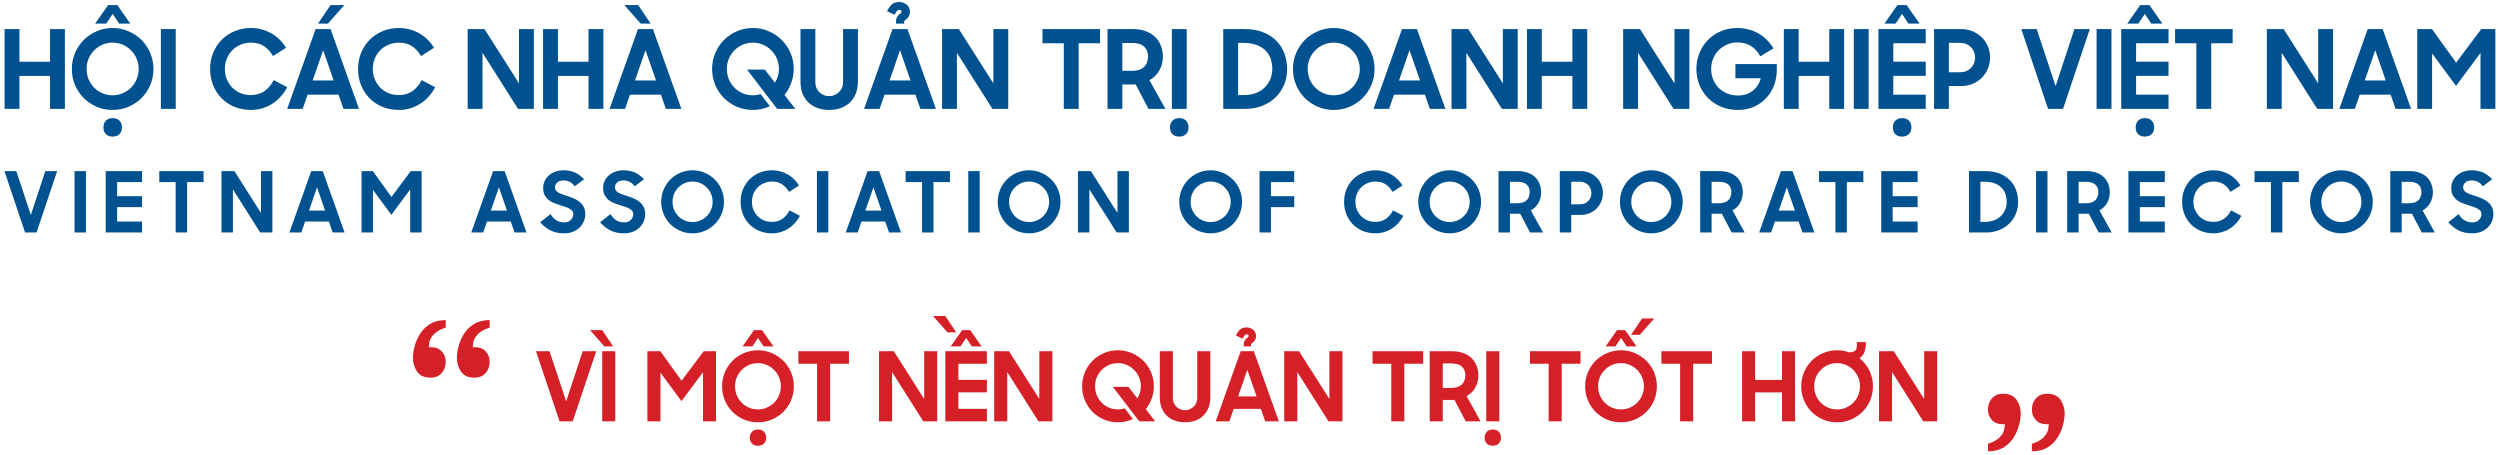
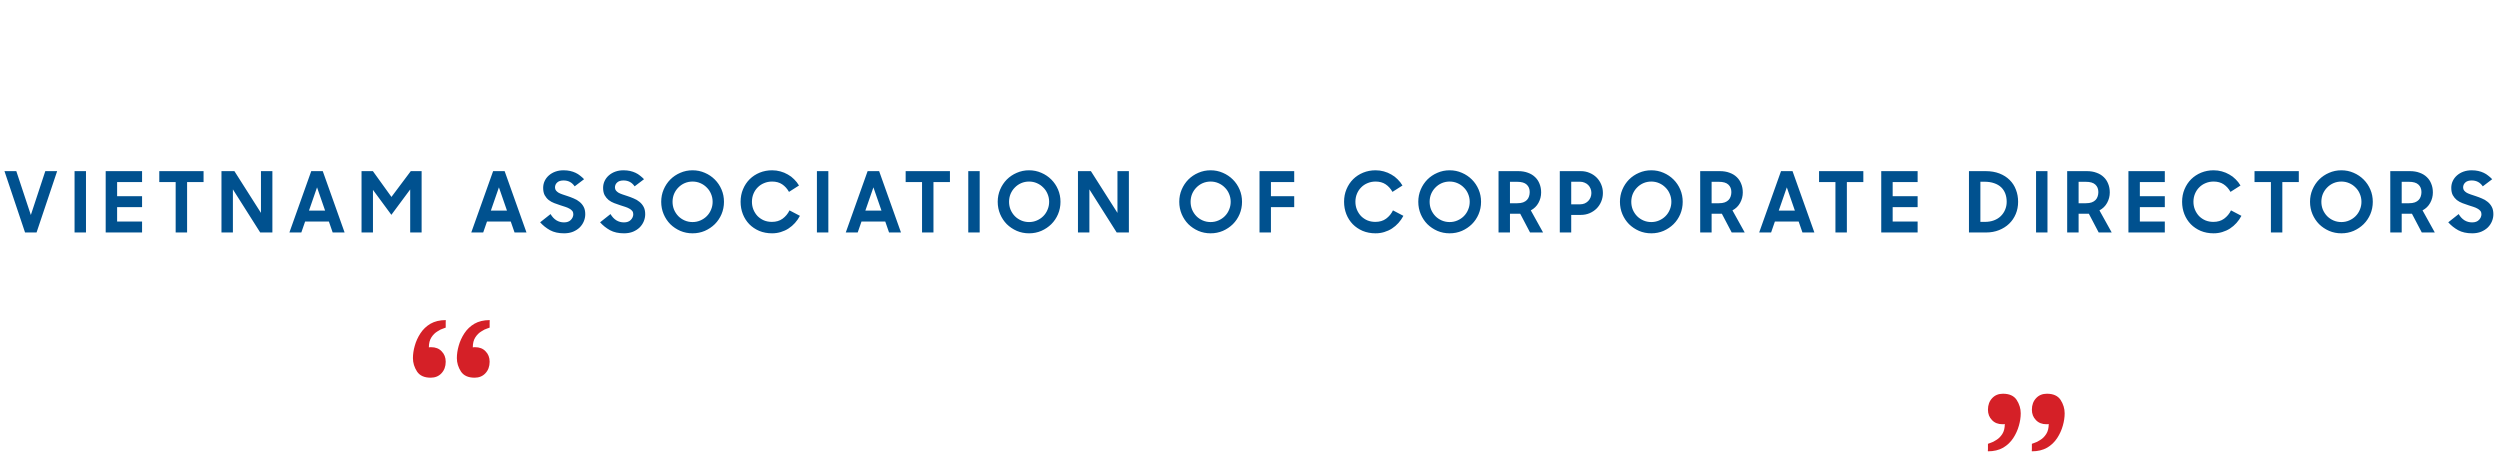
<svg xmlns="http://www.w3.org/2000/svg" width="781" height="142" viewBox="0 0 781 142" fill="none">
-   <path d="M167.45 109.725H171.68L176.87 125.385L182.03 109.725H186.26L178.91 131.625H174.8L167.45 109.725ZM188.127 109.725H192.207V131.625H188.127V109.725ZM184.317 103.125H188.127L191.547 108.225H188.817L184.317 103.125ZM202.244 109.725H206.294L212.924 118.935L219.824 109.725H223.694V131.625H219.614V116.265L212.894 125.325L206.324 116.415V131.625H202.244V109.725ZM236.77 131.925C235.21 131.925 233.75 131.635 232.39 131.055C231.03 130.455 229.84 129.655 228.82 128.655C227.82 127.635 227.03 126.445 226.45 125.085C225.87 123.705 225.58 122.235 225.58 120.675C225.58 119.115 225.87 117.655 226.45 116.295C227.03 114.935 227.82 113.745 228.82 112.725C229.84 111.705 231.03 110.905 232.39 110.325C233.75 109.725 235.21 109.425 236.77 109.425C238.33 109.425 239.79 109.725 241.15 110.325C242.51 110.905 243.7 111.705 244.72 112.725C245.74 113.745 246.54 114.935 247.12 116.295C247.7 117.655 247.99 119.115 247.99 120.675C247.99 122.235 247.7 123.705 247.12 125.085C246.54 126.445 245.74 127.635 244.72 128.655C243.7 129.655 242.51 130.455 241.15 131.055C239.79 131.635 238.33 131.925 236.77 131.925ZM236.77 127.905C237.77 127.905 238.7 127.715 239.56 127.335C240.44 126.955 241.2 126.445 241.84 125.805C242.5 125.145 243.01 124.375 243.37 123.495C243.75 122.615 243.94 121.675 243.94 120.675C243.94 119.675 243.75 118.735 243.37 117.855C243.01 116.975 242.5 116.215 241.84 115.575C241.2 114.915 240.44 114.395 239.56 114.015C238.7 113.635 237.77 113.445 236.77 113.445C235.77 113.445 234.83 113.635 233.95 114.015C233.09 114.395 232.34 114.915 231.7 115.575C231.06 116.215 230.55 116.975 230.17 117.855C229.81 118.735 229.63 119.675 229.63 120.675C229.63 121.675 229.81 122.615 230.17 123.495C230.55 124.375 231.06 125.145 231.7 125.805C232.34 126.445 233.09 126.955 233.95 127.335C234.83 127.715 235.77 127.905 236.77 127.905ZM235.54 103.125H238.06L241.63 108.225H238.57L236.8 105.555L235.03 108.225H231.97L235.54 103.125ZM234.25 136.725C234.25 135.965 234.48 135.345 234.94 134.865C235.4 134.405 236.02 134.175 236.8 134.175C237.6 134.175 238.22 134.405 238.66 134.865C239.12 135.345 239.35 135.965 239.35 136.725C239.35 137.485 239.12 138.095 238.66 138.555C238.22 139.015 237.6 139.245 236.8 139.245C235.98 139.245 235.35 139.015 234.91 138.555C234.47 138.095 234.25 137.485 234.25 136.725ZM255.251 113.625H249.401V109.725H265.211V113.625H259.331V131.625H255.251V113.625ZM274.608 109.725H279.228L288.708 124.635V109.725H292.788V131.625H288.438L278.688 116.235V131.625H274.608V109.725ZM295.321 109.725H308.311V113.625H299.401V118.665H308.311V122.565H299.401V127.725H308.311V131.625H295.321V109.725ZM300.571 103.125H303.091L306.661 108.225H303.601L301.831 105.555L300.061 108.225H297.001L300.571 103.125ZM291.481 98.715H295.291L298.711 103.815H295.981L291.481 98.715ZM310.584 109.725H315.204L324.684 124.635V109.725H328.764V131.625H324.414L314.664 116.235V131.625H310.584V109.725ZM347.651 120.855H352.541L355.301 124.455C355.641 123.895 355.911 123.305 356.111 122.685C356.311 122.045 356.411 121.375 356.411 120.675C356.411 119.675 356.221 118.735 355.841 117.855C355.481 116.975 354.971 116.215 354.311 115.575C353.671 114.915 352.911 114.395 352.031 114.015C351.171 113.635 350.241 113.445 349.241 113.445C348.241 113.445 347.301 113.635 346.421 114.015C345.561 114.395 344.811 114.915 344.171 115.575C343.531 116.215 343.021 116.975 342.641 117.855C342.281 118.735 342.101 119.675 342.101 120.675C342.101 121.675 342.281 122.615 342.641 123.495C343.021 124.375 343.531 125.145 344.171 125.805C344.811 126.445 345.561 126.955 346.421 127.335C347.301 127.715 348.241 127.905 349.241 127.905C349.961 127.905 350.671 127.795 351.371 127.575L353.921 130.905C352.441 131.585 350.881 131.925 349.241 131.925C347.681 131.925 346.221 131.635 344.861 131.055C343.501 130.455 342.311 129.655 341.291 128.655C340.291 127.635 339.501 126.445 338.921 125.085C338.341 123.705 338.051 122.235 338.051 120.675C338.051 119.115 338.341 117.655 338.921 116.295C339.501 114.935 340.291 113.745 341.291 112.725C342.311 111.705 343.501 110.905 344.861 110.325C346.221 109.725 347.681 109.425 349.241 109.425C350.801 109.425 352.261 109.725 353.621 110.325C354.981 110.905 356.171 111.705 357.191 112.725C358.211 113.745 359.011 114.935 359.591 116.295C360.171 117.655 360.461 119.115 360.461 120.675C360.461 122.055 360.231 123.345 359.771 124.545C359.331 125.745 358.721 126.835 357.941 127.815L360.881 131.625H355.901L347.651 120.855ZM370.212 131.925C369.072 131.925 368.022 131.755 367.062 131.415C366.102 131.075 365.262 130.575 364.542 129.915C363.842 129.255 363.292 128.435 362.892 127.455C362.512 126.475 362.322 125.345 362.322 124.065V109.725H366.402V124.305C366.402 124.845 366.492 125.355 366.672 125.835C366.872 126.295 367.142 126.695 367.482 127.035C367.822 127.375 368.222 127.645 368.682 127.845C369.142 128.045 369.642 128.145 370.182 128.145C370.722 128.145 371.222 128.045 371.682 127.845C372.142 127.645 372.542 127.375 372.882 127.035C373.242 126.695 373.522 126.295 373.722 125.835C373.922 125.355 374.022 124.845 374.022 124.305V109.725H378.102V124.065C378.102 125.345 377.902 126.475 377.502 127.455C377.102 128.435 376.552 129.255 375.852 129.915C375.152 130.575 374.322 131.075 373.362 131.415C372.402 131.755 371.352 131.925 370.212 131.925ZM387.594 109.725H391.704L399.504 131.625H395.244L393.894 127.725H385.404L384.054 131.625H379.794L387.594 109.725ZM386.784 123.825H392.544L389.664 115.515L386.784 123.825ZM389.424 102.285C389.804 102.285 390.164 102.345 390.504 102.465C390.864 102.585 391.184 102.765 391.464 103.005C391.744 103.225 391.964 103.505 392.124 103.845C392.304 104.165 392.394 104.525 392.394 104.925C392.394 105.385 392.314 105.765 392.154 106.065C392.014 106.365 391.844 106.605 391.644 106.785C391.444 106.965 391.264 107.115 391.104 107.235C390.964 107.335 390.874 107.415 390.834 107.475C390.814 107.515 390.804 107.765 390.804 108.225H388.524C388.524 107.405 388.614 106.835 388.794 106.515C388.974 106.175 389.164 105.925 389.364 105.765C389.564 105.585 389.714 105.455 389.814 105.375C389.934 105.295 390.004 105.225 390.024 105.165C390.064 105.105 390.084 105.005 390.084 104.865C389.984 104.585 389.764 104.445 389.424 104.445C389.244 104.445 389.074 104.505 388.914 104.625C388.774 104.745 388.524 105.135 388.164 105.795L386.094 104.805C386.614 103.805 387.114 103.135 387.594 102.795C388.094 102.455 388.704 102.285 389.424 102.285ZM401.199 109.725H405.819L415.299 124.635V109.725H419.379V131.625H415.029L405.279 116.235V131.625H401.199V109.725ZM434.636 113.625H428.786V109.725H444.596V113.625H438.716V131.625H434.636V113.625ZM446.639 131.625V109.725H453.659C454.959 109.725 456.109 109.915 457.109 110.295C458.129 110.655 458.989 111.175 459.689 111.855C460.389 112.515 460.919 113.315 461.279 114.255C461.659 115.175 461.849 116.205 461.849 117.345C461.849 118.665 461.529 119.905 460.889 121.065C460.269 122.205 459.359 123.095 458.159 123.735L462.539 131.625H457.889L454.379 124.935H450.719V131.625H446.639ZM453.299 121.185C454.139 121.185 454.839 121.085 455.399 120.885C455.979 120.665 456.439 120.375 456.779 120.015C457.139 119.635 457.389 119.205 457.529 118.725C457.689 118.245 457.769 117.735 457.769 117.195C457.769 116.075 457.409 115.185 456.689 114.525C455.989 113.865 454.859 113.535 453.299 113.535H450.719V121.185H453.299ZM464.308 109.725H468.388V131.625H464.308V109.725ZM463.798 136.725C463.798 135.965 464.028 135.345 464.488 134.865C464.948 134.405 465.568 134.175 466.348 134.175C467.148 134.175 467.768 134.405 468.208 134.865C468.668 135.345 468.898 135.965 468.898 136.725C468.898 137.485 468.668 138.095 468.208 138.555C467.768 139.015 467.148 139.245 466.348 139.245C465.528 139.245 464.898 139.015 464.458 138.555C464.018 138.095 463.798 137.485 463.798 136.725ZM483.796 113.625H477.946V109.725H493.756V113.625H487.876V131.625H483.796V113.625ZM506.389 131.925C504.829 131.925 503.369 131.635 502.009 131.055C500.649 130.455 499.459 129.655 498.439 128.655C497.439 127.635 496.649 126.445 496.069 125.085C495.489 123.705 495.199 122.235 495.199 120.675C495.199 119.115 495.489 117.655 496.069 116.295C496.649 114.935 497.439 113.745 498.439 112.725C499.459 111.705 500.649 110.905 502.009 110.325C503.369 109.725 504.829 109.425 506.389 109.425C507.949 109.425 509.409 109.725 510.769 110.325C512.129 110.905 513.319 111.705 514.339 112.725C515.359 113.745 516.159 114.935 516.739 116.295C517.319 117.655 517.609 119.115 517.609 120.675C517.609 122.235 517.319 123.705 516.739 125.085C516.159 126.445 515.359 127.635 514.339 128.655C513.319 129.655 512.129 130.455 510.769 131.055C509.409 131.635 507.949 131.925 506.389 131.925ZM506.389 127.905C507.389 127.905 508.319 127.715 509.179 127.335C510.059 126.955 510.819 126.445 511.459 125.805C512.119 125.145 512.629 124.375 512.989 123.495C513.369 122.615 513.559 121.675 513.559 120.675C513.559 119.675 513.369 118.735 512.989 117.855C512.629 116.975 512.119 116.215 511.459 115.575C510.819 114.915 510.059 114.395 509.179 114.015C508.319 113.635 507.389 113.445 506.389 113.445C505.389 113.445 504.449 113.635 503.569 114.015C502.709 114.395 501.959 114.915 501.319 115.575C500.679 116.215 500.169 116.975 499.789 117.855C499.429 118.735 499.249 119.675 499.249 120.675C499.249 121.675 499.429 122.615 499.789 123.495C500.169 124.375 500.679 125.145 501.319 125.805C501.959 126.445 502.709 126.955 503.569 127.335C504.449 127.715 505.389 127.905 506.389 127.905ZM505.159 103.125H507.679L511.249 108.225H508.189L506.419 105.555L504.649 108.225H501.589L505.159 103.125ZM512.989 99.495H516.769L512.269 104.595H509.539L512.989 99.495ZM524.87 113.625H519.02V109.725H534.83V113.625H528.95V131.625H524.87V113.625ZM556.707 122.595H548.307V131.625H544.227V109.725H548.307V118.695H556.707V109.725H560.787V131.625H556.707V122.595ZM573.889 127.905C574.889 127.905 575.819 127.715 576.679 127.335C577.559 126.955 578.319 126.445 578.959 125.805C579.619 125.145 580.129 124.375 580.489 123.495C580.869 122.615 581.059 121.675 581.059 120.675C581.059 119.675 580.869 118.735 580.489 117.855C580.129 116.975 579.619 116.215 578.959 115.575C578.319 114.915 577.559 114.395 576.679 114.015C575.819 113.635 574.889 113.445 573.889 113.445C572.889 113.445 571.949 113.635 571.069 114.015C570.209 114.395 569.459 114.915 568.819 115.575C568.179 116.215 567.669 116.975 567.289 117.855C566.929 118.735 566.749 119.675 566.749 120.675C566.749 121.675 566.929 122.615 567.289 123.495C567.669 124.375 568.179 125.145 568.819 125.805C569.459 126.445 570.209 126.955 571.069 127.335C571.949 127.715 572.889 127.905 573.889 127.905ZM580.879 111.855C581.219 112.135 581.539 112.425 581.839 112.725C582.859 113.745 583.659 114.935 584.239 116.295C584.819 117.655 585.109 119.115 585.109 120.675C585.109 122.235 584.819 123.705 584.239 125.085C583.659 126.445 582.859 127.635 581.839 128.655C580.819 129.655 579.629 130.455 578.269 131.055C576.909 131.635 575.449 131.925 573.889 131.925C572.329 131.925 570.869 131.635 569.509 131.055C568.149 130.455 566.959 129.655 565.939 128.655C564.939 127.635 564.149 126.445 563.569 125.085C562.989 123.705 562.699 122.235 562.699 120.675C562.699 119.115 562.989 117.655 563.569 116.295C564.149 114.935 564.939 113.745 565.939 112.725C566.959 111.705 568.149 110.905 569.509 110.325C570.869 109.725 572.329 109.425 573.889 109.425C575.189 109.425 576.429 109.635 577.609 110.055C578.509 110.115 579.219 109.885 579.739 109.365C580.039 109.005 580.149 108.175 580.069 106.875H582.919C582.919 109.095 582.429 110.625 581.449 111.465C581.289 111.605 581.099 111.735 580.879 111.855ZM587 109.725H591.62L601.1 124.635V109.725H605.18V131.625H600.83L591.08 116.235V131.625H587V109.725Z" fill="#D52027" />
  <path d="M148.271 117.991C146.28 117.991 144.858 117.351 144.004 116.071C143.151 114.744 142.724 113.345 142.724 111.876C142.724 110.643 142.914 109.363 143.293 108.036C143.673 106.661 144.265 105.357 145.071 104.124C145.877 102.892 146.92 101.896 148.2 101.138C149.527 100.379 151.116 100 152.964 100C153.012 100 153.012 100.19 152.964 100.569C152.964 100.948 152.964 101.351 152.964 101.778C152.964 102.157 152.964 102.347 152.964 102.347C152.964 102.347 152.704 102.441 152.182 102.631C151.661 102.773 151.044 103.081 150.333 103.556C149.622 103.982 149.006 104.599 148.484 105.404C147.963 106.21 147.702 107.253 147.702 108.533C147.797 108.486 147.916 108.462 148.058 108.462C148.2 108.462 148.319 108.462 148.413 108.462C149.788 108.462 150.879 108.889 151.684 109.742C152.538 110.596 152.964 111.686 152.964 113.013C152.964 114.483 152.514 115.692 151.613 116.64C150.76 117.541 149.646 117.991 148.271 117.991ZM134.547 117.991C132.556 117.991 131.133 117.351 130.28 116.071C129.427 114.744 129 113.345 129 111.876C129 110.643 129.19 109.363 129.569 108.036C129.948 106.661 130.541 105.357 131.347 104.124C132.153 102.892 133.196 101.896 134.476 101.138C135.803 100.379 137.391 100 139.24 100C139.287 100 139.287 100.19 139.24 100.569C139.24 100.948 139.24 101.351 139.24 101.778C139.24 102.157 139.24 102.347 139.24 102.347C139.24 102.347 138.979 102.441 138.458 102.631C137.936 102.773 137.32 103.081 136.609 103.556C135.898 103.982 135.281 104.599 134.76 105.404C134.239 106.21 133.978 107.253 133.978 108.533C134.073 108.486 134.191 108.462 134.333 108.462C134.476 108.462 134.594 108.462 134.689 108.462C136.064 108.462 137.154 108.889 137.96 109.742C138.813 110.596 139.24 111.686 139.24 113.013C139.24 114.483 138.79 115.692 137.889 116.64C137.036 117.541 135.921 117.991 134.547 117.991Z" fill="#D52027" />
  <path d="M625.729 123C627.72 123 629.142 123.64 629.996 124.92C630.849 126.248 631.276 127.646 631.276 129.116C631.276 130.348 631.086 131.628 630.707 132.956C630.327 134.33 629.735 135.634 628.929 136.867C628.123 138.099 627.08 139.095 625.8 139.853C624.473 140.612 622.884 140.991 621.036 140.991C620.988 140.991 620.988 140.802 621.036 140.422C621.036 140.043 621.036 139.64 621.036 139.213C621.036 138.834 621.036 138.645 621.036 138.645C621.036 138.645 621.296 138.55 621.818 138.36C622.339 138.218 622.956 137.91 623.667 137.436C624.378 137.009 624.994 136.393 625.516 135.587C626.037 134.781 626.298 133.738 626.298 132.458C626.203 132.505 626.084 132.529 625.942 132.529C625.8 132.529 625.681 132.529 625.587 132.529C624.212 132.529 623.121 132.102 622.316 131.249C621.462 130.396 621.036 129.305 621.036 127.978C621.036 126.508 621.486 125.299 622.387 124.351C623.24 123.45 624.354 123 625.729 123ZM639.453 123C641.444 123 642.867 123.64 643.72 124.92C644.573 126.248 645 127.646 645 129.116C645 130.348 644.81 131.628 644.431 132.956C644.052 134.33 643.459 135.634 642.653 136.867C641.847 138.099 640.804 139.095 639.524 139.853C638.197 140.612 636.609 140.991 634.76 140.991C634.713 140.991 634.713 140.802 634.76 140.422C634.76 140.043 634.76 139.64 634.76 139.213C634.76 138.834 634.76 138.645 634.76 138.645C634.76 138.645 635.021 138.55 635.542 138.36C636.064 138.218 636.68 137.91 637.391 137.436C638.102 137.009 638.719 136.393 639.24 135.587C639.761 134.781 640.022 133.738 640.022 132.458C639.927 132.505 639.809 132.529 639.667 132.529C639.524 132.529 639.406 132.529 639.311 132.529C637.936 132.529 636.846 132.102 636.04 131.249C635.187 130.396 634.76 129.305 634.76 127.978C634.76 126.508 635.21 125.299 636.111 124.351C636.964 123.45 638.079 123 639.453 123Z" fill="#D52027" />
-   <path d="M15.629 23.728H6.074V34H1.433V9.089H6.074V19.292H15.629V9.089H20.27V34H15.629V23.728ZM35.174 34.341C33.4 34.341 31.739 34.011 30.192 33.352C28.645 32.669 27.291 31.759 26.131 30.622C24.994 29.461 24.095 28.108 23.435 26.561C22.775 24.991 22.445 23.319 22.445 21.544C22.445 19.77 22.775 18.109 23.435 16.562C24.095 15.015 24.994 13.662 26.131 12.501C27.291 11.341 28.645 10.431 30.192 9.771C31.739 9.089 33.4 8.748 35.174 8.748C36.949 8.748 38.609 9.089 40.156 9.771C41.703 10.431 43.057 11.341 44.217 12.501C45.377 13.662 46.288 15.015 46.947 16.562C47.607 18.109 47.937 19.77 47.937 21.544C47.937 23.319 47.607 24.991 46.947 26.561C46.288 28.108 45.377 29.461 44.217 30.622C43.057 31.759 41.703 32.669 40.156 33.352C38.609 34.011 36.949 34.341 35.174 34.341ZM35.174 29.768C36.312 29.768 37.37 29.552 38.348 29.12C39.349 28.688 40.213 28.108 40.941 27.38C41.692 26.629 42.272 25.753 42.682 24.752C43.114 23.751 43.33 22.682 43.33 21.544C43.33 20.407 43.114 19.338 42.682 18.337C42.272 17.336 41.692 16.471 40.941 15.743C40.213 14.992 39.349 14.401 38.348 13.969C37.37 13.536 36.312 13.32 35.174 13.32C34.037 13.32 32.967 13.536 31.966 13.969C30.988 14.401 30.135 14.992 29.407 15.743C28.679 16.471 28.099 17.336 27.667 18.337C27.257 19.338 27.052 20.407 27.052 21.544C27.052 22.682 27.257 23.751 27.667 24.752C28.099 25.753 28.679 26.629 29.407 27.38C30.135 28.108 30.988 28.688 31.966 29.12C32.967 29.552 34.037 29.768 35.174 29.768ZM33.775 1.581H36.642L40.702 7.383H37.222L35.208 4.345L33.195 7.383H29.714L33.775 1.581ZM32.308 39.801C32.308 38.937 32.569 38.231 33.093 37.685C33.616 37.162 34.321 36.901 35.208 36.901C36.118 36.901 36.824 37.162 37.324 37.685C37.847 38.231 38.109 38.937 38.109 39.801C38.109 40.666 37.847 41.36 37.324 41.883C36.824 42.406 36.118 42.668 35.208 42.668C34.276 42.668 33.559 42.406 33.058 41.883C32.558 41.36 32.308 40.666 32.308 39.801ZM50.259 9.089H54.9V34H50.259V9.089ZM78.432 34.341C76.521 34.341 74.769 34.011 73.177 33.352C71.607 32.669 70.264 31.759 69.15 30.622C68.035 29.461 67.171 28.108 66.556 26.561C65.942 24.991 65.635 23.319 65.635 21.544C65.635 19.679 65.965 17.973 66.624 16.426C67.284 14.856 68.183 13.502 69.32 12.365C70.481 11.227 71.834 10.34 73.381 9.703C74.951 9.066 76.635 8.748 78.432 8.748C79.592 8.748 80.707 8.895 81.776 9.191C82.868 9.487 83.88 9.908 84.813 10.454C85.769 10.977 86.622 11.625 87.373 12.399C88.146 13.15 88.806 13.991 89.352 14.924L85.291 17.518C84.563 16.221 83.641 15.197 82.527 14.446C81.412 13.696 80.047 13.32 78.432 13.32C77.249 13.32 76.157 13.536 75.156 13.969C74.155 14.378 73.29 14.958 72.562 15.709C71.834 16.437 71.266 17.302 70.856 18.302C70.447 19.303 70.242 20.384 70.242 21.544C70.242 22.682 70.447 23.751 70.856 24.752C71.266 25.73 71.823 26.595 72.528 27.346C73.256 28.074 74.109 28.654 75.088 29.086C76.088 29.495 77.169 29.7 78.329 29.7C80.058 29.7 81.514 29.268 82.697 28.404C83.903 27.516 84.836 26.39 85.496 25.025L89.727 27.243C89.181 28.29 88.51 29.257 87.714 30.144C86.94 31.008 86.064 31.759 85.086 32.396C84.131 33.01 83.084 33.488 81.947 33.829C80.832 34.171 79.66 34.341 78.432 34.341ZM98.596 9.089H103.271L112.144 34H107.298L105.762 29.564H96.105L94.569 34H89.723L98.596 9.089ZM97.674 25.128H104.227L100.951 15.675L97.674 25.128ZM103.271 1.581H107.571L102.452 7.383H99.347L103.271 1.581ZM124.654 34.341C122.743 34.341 120.991 34.011 119.399 33.352C117.829 32.669 116.487 31.759 115.372 30.622C114.257 29.461 113.393 28.108 112.778 26.561C112.164 24.991 111.857 23.319 111.857 21.544C111.857 19.679 112.187 17.973 112.847 16.426C113.506 14.856 114.405 13.502 115.542 12.365C116.703 11.227 118.056 10.34 119.603 9.703C121.173 9.066 122.857 8.748 124.654 8.748C125.814 8.748 126.929 8.895 127.998 9.191C129.09 9.487 130.102 9.908 131.035 10.454C131.991 10.977 132.844 11.625 133.595 12.399C134.368 13.15 135.028 13.991 135.574 14.924L131.513 17.518C130.785 16.221 129.864 15.197 128.749 14.446C127.634 13.696 126.269 13.32 124.654 13.32C123.471 13.32 122.379 13.536 121.378 13.969C120.377 14.378 119.512 14.958 118.784 15.709C118.056 16.437 117.488 17.302 117.078 18.302C116.669 19.303 116.464 20.384 116.464 21.544C116.464 22.682 116.669 23.751 117.078 24.752C117.488 25.73 118.045 26.595 118.75 27.346C119.478 28.074 120.331 28.654 121.31 29.086C122.311 29.495 123.391 29.7 124.551 29.7C126.28 29.7 127.736 29.268 128.919 28.404C130.125 27.516 131.058 26.39 131.718 25.025L135.949 27.243C135.403 28.29 134.732 29.257 133.936 30.144C133.162 31.008 132.286 31.759 131.308 32.396C130.353 33.01 129.306 33.488 128.169 33.829C127.054 34.171 125.882 34.341 124.654 34.341ZM146.098 9.089H151.353L162.137 26.049V9.089H166.778V34H161.83L150.739 16.494V34H146.098V9.089ZM183.855 23.728H174.3V34H169.659V9.089H174.3V19.292H183.855V9.089H188.496V34H183.855V23.728ZM199.305 9.089H203.98L212.852 34H208.007L206.471 29.564H196.814L195.278 34H190.432L199.305 9.089ZM198.383 25.128H204.935L201.659 15.675L198.383 25.128ZM195.039 1.581H199.373L203.263 7.383H200.158L195.039 1.581ZM233.383 21.749H238.946L242.085 25.844C242.472 25.207 242.779 24.536 243.007 23.831C243.234 23.103 243.348 22.341 243.348 21.544C243.348 20.407 243.132 19.338 242.699 18.337C242.29 17.336 241.71 16.471 240.959 15.743C240.231 14.992 239.367 14.401 238.366 13.969C237.387 13.536 236.329 13.32 235.192 13.32C234.054 13.32 232.985 13.536 231.984 13.969C231.006 14.401 230.153 14.992 229.425 15.743C228.697 16.471 228.117 17.336 227.684 18.337C227.275 19.338 227.07 20.407 227.07 21.544C227.07 22.682 227.275 23.751 227.684 24.752C228.117 25.753 228.697 26.629 229.425 27.38C230.153 28.108 231.006 28.688 231.984 29.12C232.985 29.552 234.054 29.768 235.192 29.768C236.011 29.768 236.819 29.643 237.615 29.393L240.515 33.181C238.832 33.955 237.057 34.341 235.192 34.341C233.417 34.341 231.757 34.011 230.21 33.352C228.663 32.669 227.309 31.759 226.149 30.622C225.011 29.461 224.113 28.108 223.453 26.561C222.793 24.991 222.463 23.319 222.463 21.544C222.463 19.77 222.793 18.109 223.453 16.562C224.113 15.015 225.011 13.662 226.149 12.501C227.309 11.341 228.663 10.431 230.21 9.771C231.757 9.089 233.417 8.748 235.192 8.748C236.966 8.748 238.627 9.089 240.174 9.771C241.721 10.431 243.075 11.341 244.235 12.501C245.395 13.662 246.305 15.015 246.965 16.562C247.625 18.109 247.955 19.77 247.955 21.544C247.955 23.114 247.693 24.581 247.17 25.947C246.669 27.311 245.975 28.551 245.088 29.666L248.432 34H242.768L233.383 21.749ZM259.047 34.341C257.75 34.341 256.555 34.148 255.463 33.761C254.371 33.374 253.416 32.806 252.597 32.055C251.801 31.304 251.175 30.371 250.72 29.257C250.288 28.142 250.072 26.857 250.072 25.401V9.089H254.713V25.674C254.713 26.288 254.815 26.868 255.02 27.414C255.247 27.937 255.554 28.392 255.941 28.779C256.328 29.166 256.783 29.473 257.306 29.7C257.829 29.928 258.398 30.041 259.012 30.041C259.627 30.041 260.195 29.928 260.719 29.7C261.242 29.473 261.697 29.166 262.084 28.779C262.493 28.392 262.812 27.937 263.039 27.414C263.267 26.868 263.38 26.288 263.38 25.674V9.089H268.021V25.401C268.021 26.857 267.794 28.142 267.339 29.257C266.884 30.371 266.258 31.304 265.462 32.055C264.666 32.806 263.722 33.374 262.63 33.761C261.538 34.148 260.343 34.341 259.047 34.341ZM278.819 9.089H283.494L292.366 34H287.52L285.985 29.564H276.327L274.792 34H269.946L278.819 9.089ZM277.897 25.128H284.449L281.173 15.675L277.897 25.128ZM280.9 0.626C281.332 0.626 281.742 0.694 282.129 0.83C282.538 0.967 282.902 1.172 283.221 1.445C283.539 1.695 283.789 2.014 283.971 2.4C284.176 2.764 284.279 3.174 284.279 3.629C284.279 4.152 284.188 4.584 284.006 4.926C283.846 5.267 283.653 5.54 283.425 5.745C283.198 5.949 282.993 6.12 282.811 6.256C282.652 6.37 282.55 6.461 282.504 6.529C282.481 6.575 282.47 6.859 282.47 7.383H279.876C279.876 6.45 279.979 5.801 280.184 5.437C280.388 5.051 280.604 4.766 280.832 4.584C281.059 4.38 281.23 4.232 281.344 4.141C281.48 4.05 281.56 3.97 281.583 3.902C281.628 3.833 281.651 3.72 281.651 3.561C281.537 3.242 281.287 3.083 280.9 3.083C280.695 3.083 280.502 3.151 280.32 3.288C280.161 3.424 279.876 3.868 279.467 4.618L277.112 3.492C277.704 2.355 278.273 1.593 278.819 1.206C279.387 0.819 280.081 0.626 280.9 0.626ZM294.295 9.089H299.55L310.334 26.049V9.089H314.975V34H310.027L298.936 16.494V34H294.295V9.089ZM332.329 13.525H325.675V9.089H343.658V13.525H336.97V34H332.329V13.525ZM345.982 34V9.089H353.968C355.446 9.089 356.755 9.305 357.892 9.737C359.052 10.147 360.031 10.738 360.827 11.512C361.623 12.262 362.226 13.172 362.635 14.242C363.068 15.288 363.284 16.46 363.284 17.756C363.284 19.258 362.92 20.669 362.192 21.988C361.487 23.285 360.451 24.297 359.086 25.025L364.069 34H358.779L354.787 26.39H350.623V34H345.982ZM353.558 22.125C354.514 22.125 355.31 22.011 355.947 21.783C356.607 21.533 357.13 21.203 357.517 20.794C357.926 20.361 358.211 19.872 358.37 19.326C358.552 18.78 358.643 18.2 358.643 17.586C358.643 16.312 358.233 15.3 357.414 14.549C356.618 13.798 355.333 13.423 353.558 13.423H350.623V22.125H353.558ZM366.082 9.089H370.723V34H366.082V9.089ZM365.501 39.801C365.501 38.937 365.763 38.231 366.286 37.685C366.81 37.162 367.515 36.901 368.402 36.901C369.312 36.901 370.017 37.162 370.518 37.685C371.041 38.231 371.303 38.937 371.303 39.801C371.303 40.666 371.041 41.36 370.518 41.883C370.017 42.406 369.312 42.668 368.402 42.668C367.469 42.668 366.753 42.406 366.252 41.883C365.752 41.36 365.501 40.666 365.501 39.801ZM382.14 9.089H388.931C391.024 9.089 392.89 9.407 394.528 10.044C396.166 10.681 397.542 11.557 398.657 12.672C399.794 13.787 400.647 15.106 401.216 16.63C401.808 18.132 402.103 19.77 402.103 21.544C402.103 23.319 401.785 24.968 401.148 26.492C400.511 28.017 399.612 29.336 398.452 30.451C397.315 31.543 395.95 32.407 394.357 33.044C392.765 33.681 391.024 34 389.136 34H382.14V9.089ZM386.781 13.389V29.7H388.59C389.955 29.7 391.183 29.495 392.275 29.086C393.367 28.677 394.289 28.108 395.04 27.38C395.813 26.629 396.405 25.765 396.814 24.786C397.246 23.785 397.462 22.705 397.462 21.544C397.462 20.339 397.28 19.247 396.916 18.268C396.552 17.267 395.995 16.403 395.244 15.675C394.494 14.947 393.549 14.389 392.412 14.003C391.274 13.593 389.932 13.389 388.385 13.389H386.781ZM416.648 34.341C414.873 34.341 413.212 34.011 411.665 33.352C410.118 32.669 408.765 31.759 407.604 30.622C406.467 29.461 405.568 28.108 404.909 26.561C404.249 24.991 403.919 23.319 403.919 21.544C403.919 19.77 404.249 18.109 404.909 16.562C405.568 15.015 406.467 13.662 407.604 12.501C408.765 11.341 410.118 10.431 411.665 9.771C413.212 9.089 414.873 8.748 416.648 8.748C418.422 8.748 420.083 9.089 421.63 9.771C423.177 10.431 424.53 11.341 425.691 12.501C426.851 13.662 427.761 15.015 428.421 16.562C429.08 18.109 429.41 19.77 429.41 21.544C429.41 23.319 429.08 24.991 428.421 26.561C427.761 28.108 426.851 29.461 425.691 30.622C424.53 31.759 423.177 32.669 421.63 33.352C420.083 34.011 418.422 34.341 416.648 34.341ZM416.648 29.768C417.785 29.768 418.843 29.552 419.821 29.12C420.822 28.688 421.687 28.108 422.415 27.38C423.165 26.629 423.746 25.753 424.155 24.752C424.587 23.751 424.803 22.682 424.803 21.544C424.803 20.407 424.587 19.338 424.155 18.337C423.746 17.336 423.165 16.471 422.415 15.743C421.687 14.992 420.822 14.401 419.821 13.969C418.843 13.536 417.785 13.32 416.648 13.32C415.51 13.32 414.441 13.536 413.44 13.969C412.462 14.401 411.608 14.992 410.88 15.743C410.152 16.471 409.572 17.336 409.14 18.337C408.731 19.338 408.526 20.407 408.526 21.544C408.526 22.682 408.731 23.751 409.14 24.752C409.572 25.753 410.152 26.629 410.88 27.38C411.608 28.108 412.462 28.688 413.44 29.12C414.441 29.552 415.51 29.768 416.648 29.768ZM437.98 9.089H442.655L451.527 34H446.682L445.146 29.564H435.489L433.953 34H429.107L437.98 9.089ZM437.058 25.128H443.61L440.334 15.675L437.058 25.128ZM453.456 9.089H458.711L469.495 26.049V9.089H474.136V34H469.188L458.097 16.494V34H453.456V9.089ZM491.213 23.728H481.658V34H477.017V9.089H481.658V19.292H491.213V9.089H495.854V34H491.213V23.728ZM507.076 9.089H512.332L523.115 26.049V9.089H527.756V34H522.808L511.717 16.494V34H507.076V9.089ZM542.888 34.341C540.954 34.341 539.191 34 537.599 33.318C536.006 32.635 534.641 31.714 533.504 30.553C532.366 29.37 531.49 28.005 530.876 26.458C530.262 24.911 529.955 23.273 529.955 21.544C529.955 19.77 530.273 18.109 530.91 16.562C531.547 14.992 532.423 13.639 533.538 12.501C534.675 11.341 536.018 10.431 537.565 9.771C539.134 9.089 540.841 8.748 542.683 8.748C543.98 8.748 545.197 8.907 546.335 9.225C547.472 9.521 548.519 9.953 549.474 10.522C550.453 11.091 551.317 11.773 552.068 12.569C552.841 13.343 553.49 14.196 554.013 15.129L549.918 17.586C549.144 16.153 548.155 15.072 546.949 14.344C545.766 13.616 544.356 13.252 542.718 13.252C541.557 13.252 540.477 13.479 539.476 13.934C538.497 14.367 537.633 14.958 536.882 15.709C536.154 16.46 535.585 17.336 535.176 18.337C534.766 19.338 534.562 20.407 534.562 21.544C534.562 22.705 534.766 23.785 535.176 24.786C535.585 25.787 536.154 26.663 536.882 27.414C537.633 28.165 538.52 28.756 539.544 29.188C540.568 29.621 541.682 29.837 542.888 29.837C544.754 29.837 546.301 29.348 547.529 28.369C548.78 27.391 549.634 26.083 550.089 24.445H542.137V20.009H555.071V21.852C555.071 23.535 554.786 25.139 554.218 26.663C553.649 28.165 552.83 29.484 551.761 30.622C550.714 31.759 549.44 32.669 547.939 33.352C546.437 34.011 544.754 34.341 542.888 34.341ZM571.46 23.728H561.905V34H557.264V9.089H561.905V19.292H571.46V9.089H576.101V34H571.46V23.728ZM579.13 9.089H583.771V34H579.13V9.089ZM586.824 9.089H601.6V13.525H591.465V19.258H601.6V23.694H591.465V29.564H601.6V34H586.824V9.089ZM592.761 1.581H595.628L599.689 7.383H596.208L594.195 4.345L592.181 7.383H588.701L592.761 1.581ZM591.328 39.801C591.328 38.937 591.59 38.231 592.113 37.685C592.636 37.162 593.342 36.901 594.229 36.901C595.139 36.901 595.844 37.162 596.345 37.685C596.868 38.231 597.129 38.937 597.129 39.801C597.129 40.666 596.868 41.36 596.345 41.883C595.844 42.406 595.139 42.668 594.229 42.668C593.296 42.668 592.579 42.406 592.079 41.883C591.578 41.36 591.328 40.666 591.328 39.801ZM604.186 9.089H612.717C614.014 9.089 615.208 9.328 616.3 9.805C617.392 10.26 618.337 10.886 619.133 11.682C619.929 12.479 620.555 13.423 621.01 14.515C621.465 15.584 621.692 16.733 621.692 17.961C621.692 19.19 621.465 20.35 621.01 21.442C620.555 22.534 619.929 23.478 619.133 24.274C618.337 25.071 617.381 25.708 616.266 26.185C615.174 26.64 613.98 26.868 612.683 26.868H608.827V34H604.186V9.089ZM608.827 13.389V22.568H612.376C613.059 22.568 613.684 22.454 614.253 22.227C614.822 21.977 615.311 21.647 615.72 21.237C616.13 20.805 616.448 20.316 616.676 19.77C616.903 19.201 617.017 18.598 617.017 17.961C617.017 17.324 616.903 16.733 616.676 16.187C616.448 15.618 616.13 15.129 615.72 14.719C615.311 14.31 614.822 13.991 614.253 13.764C613.684 13.514 613.059 13.389 612.376 13.389H608.827ZM631.458 9.089H636.269L642.173 26.902L648.043 9.089H652.854L644.494 34H639.818L631.458 9.089ZM654.978 9.089H659.619V34H654.978V9.089ZM662.672 9.089H677.448V13.525H667.313V19.258H677.448V23.694H667.313V29.564H677.448V34H662.672V9.089ZM668.61 1.581H671.476L675.537 7.383H672.056L670.043 4.345L668.029 7.383H664.549L668.61 1.581ZM667.176 39.801C667.176 38.937 667.438 38.231 667.961 37.685C668.484 37.162 669.19 36.901 670.077 36.901C670.987 36.901 671.692 37.162 672.193 37.685C672.716 38.231 672.978 38.937 672.978 39.801C672.978 40.666 672.716 41.36 672.193 41.883C671.692 42.406 670.987 42.668 670.077 42.668C669.144 42.668 668.428 42.406 667.927 41.883C667.427 41.36 667.176 40.666 667.176 39.801ZM686.143 13.525H679.488V9.089H697.472V13.525H690.784V34H686.143V13.525ZM708.161 9.089H713.416L724.199 26.049V9.089H728.84V34H723.892L712.802 16.494V34H708.161V9.089ZM739.673 9.089H744.348L753.22 34H748.375L746.839 29.564H737.182L735.646 34H730.8L739.673 9.089ZM738.751 25.128H745.303L742.027 15.675L738.751 25.128ZM755.149 9.089H759.756L767.298 19.565L775.146 9.089H779.549V34H774.908V16.528L767.264 26.834L759.79 16.699V34H755.149V9.089Z" fill="#00518F" />
  <path d="M1.394 53.462H5.095L9.636 67.165L14.151 53.462H17.852L11.421 72.625H7.825L1.394 53.462ZM23.292 53.462H26.862V72.625H23.292V53.462ZM33.017 53.462H44.383V56.875H36.587V61.285H44.383V64.698H36.587V69.213H44.383V72.625H33.017V53.462ZM54.878 56.875H49.759V53.462H63.593V56.875H58.448V72.625H54.878V56.875ZM69.187 53.462H73.229L81.524 66.509V53.462H85.094V72.625H81.288L72.757 59.159V72.625H69.187V53.462ZM97.233 53.462H100.829L107.654 72.625H103.927L102.745 69.213H95.317L94.135 72.625H90.408L97.233 53.462ZM96.524 65.8H101.564L99.044 58.529L96.524 65.8ZM112.944 53.462H116.488L122.289 61.521L128.327 53.462H131.713V72.625H128.143V59.185L122.263 67.112L116.514 59.316V72.625H112.944V53.462ZM154.051 53.462H157.647L164.472 72.625H160.745L159.563 69.213H152.135L150.953 72.625H147.226L154.051 53.462ZM153.342 65.8H158.382L155.862 58.529L153.342 65.8ZM176.22 72.888C174.487 72.888 173.026 72.564 171.836 71.916C170.646 71.251 169.613 70.429 168.738 69.449L171.993 66.876C172.483 67.716 173.087 68.364 173.805 68.819C174.522 69.256 175.318 69.475 176.193 69.475C177.138 69.475 177.856 69.213 178.346 68.688C178.853 68.162 179.107 67.567 179.107 66.903C179.107 66.5 178.993 66.159 178.766 65.879C178.538 65.599 178.241 65.362 177.873 65.17C177.506 64.96 177.077 64.776 176.587 64.619C176.115 64.461 175.625 64.304 175.117 64.146C174.47 63.936 173.822 63.709 173.175 63.464C172.527 63.219 171.941 62.895 171.416 62.492C170.908 62.072 170.488 61.565 170.156 60.97C169.841 60.358 169.683 59.596 169.683 58.686C169.683 57.916 169.841 57.199 170.156 56.534C170.471 55.869 170.908 55.291 171.468 54.801C172.046 54.294 172.72 53.9 173.49 53.62C174.277 53.34 175.126 53.2 176.036 53.2C176.806 53.2 177.497 53.27 178.11 53.41C178.74 53.55 179.308 53.742 179.816 53.987C180.341 54.233 180.813 54.53 181.233 54.88C181.671 55.212 182.082 55.58 182.467 55.983L179.527 58.214C178.705 56.989 177.55 56.376 176.062 56.376C175.187 56.376 174.522 56.586 174.067 57.006C173.612 57.426 173.385 57.943 173.385 58.555C173.385 58.94 173.49 59.264 173.7 59.526C173.91 59.789 174.19 60.025 174.54 60.235C174.907 60.428 175.327 60.602 175.8 60.76C176.272 60.917 176.771 61.084 177.296 61.259C177.943 61.469 178.591 61.714 179.238 61.994C179.903 62.256 180.498 62.606 181.023 63.044C181.566 63.464 182.003 63.989 182.336 64.619C182.668 65.231 182.835 66.001 182.835 66.929C182.835 67.681 182.686 68.416 182.388 69.134C182.091 69.851 181.662 70.49 181.102 71.05C180.542 71.593 179.851 72.039 179.028 72.389C178.206 72.721 177.27 72.888 176.22 72.888ZM194.945 72.888C193.213 72.888 191.752 72.564 190.562 71.916C189.372 71.251 188.339 70.429 187.464 69.449L190.719 66.876C191.209 67.716 191.813 68.364 192.53 68.819C193.248 69.256 194.044 69.475 194.919 69.475C195.864 69.475 196.582 69.213 197.072 68.688C197.579 68.162 197.833 67.567 197.833 66.903C197.833 66.5 197.719 66.159 197.492 65.879C197.264 65.599 196.967 65.362 196.599 65.17C196.232 64.96 195.803 64.776 195.313 64.619C194.84 64.461 194.35 64.304 193.843 64.146C193.195 63.936 192.548 63.709 191.9 63.464C191.253 63.219 190.667 62.895 190.142 62.492C189.634 62.072 189.214 61.565 188.882 60.97C188.567 60.358 188.409 59.596 188.409 58.686C188.409 57.916 188.567 57.199 188.882 56.534C189.197 55.869 189.634 55.291 190.194 54.801C190.772 54.294 191.445 53.9 192.215 53.62C193.003 53.34 193.852 53.2 194.762 53.2C195.532 53.2 196.223 53.27 196.835 53.41C197.465 53.55 198.034 53.742 198.542 53.987C199.067 54.233 199.539 54.53 199.959 54.88C200.397 55.212 200.808 55.58 201.193 55.983L198.253 58.214C197.43 56.989 196.275 56.376 194.788 56.376C193.913 56.376 193.248 56.586 192.793 57.006C192.338 57.426 192.11 57.943 192.11 58.555C192.11 58.94 192.215 59.264 192.425 59.526C192.635 59.789 192.915 60.025 193.265 60.235C193.633 60.428 194.053 60.602 194.525 60.76C194.998 60.917 195.497 61.084 196.022 61.259C196.669 61.469 197.317 61.714 197.964 61.994C198.629 62.256 199.224 62.606 199.749 63.044C200.292 63.464 200.729 63.989 201.062 64.619C201.394 65.231 201.56 66.001 201.56 66.929C201.56 67.681 201.412 68.416 201.114 69.134C200.817 69.851 200.388 70.49 199.828 71.05C199.268 71.593 198.577 72.039 197.754 72.389C196.932 72.721 195.995 72.888 194.945 72.888ZM216.352 72.888C214.987 72.888 213.709 72.634 212.519 72.126C211.329 71.601 210.288 70.901 209.395 70.026C208.52 69.134 207.829 68.093 207.322 66.903C206.814 65.695 206.56 64.409 206.56 63.044C206.56 61.679 206.814 60.401 207.322 59.211C207.829 58.021 208.52 56.98 209.395 56.087C210.288 55.195 211.329 54.495 212.519 53.987C213.709 53.462 214.987 53.2 216.352 53.2C217.717 53.2 218.994 53.462 220.184 53.987C221.374 54.495 222.415 55.195 223.308 56.087C224.2 56.98 224.9 58.021 225.408 59.211C225.915 60.401 226.169 61.679 226.169 63.044C226.169 64.409 225.915 65.695 225.408 66.903C224.9 68.093 224.2 69.134 223.308 70.026C222.415 70.901 221.374 71.601 220.184 72.126C218.994 72.634 217.717 72.888 216.352 72.888ZM216.352 69.37C217.227 69.37 218.04 69.204 218.793 68.871C219.563 68.539 220.228 68.093 220.788 67.532C221.365 66.955 221.812 66.281 222.127 65.511C222.459 64.741 222.625 63.919 222.625 63.044C222.625 62.169 222.459 61.346 222.127 60.576C221.812 59.806 221.365 59.141 220.788 58.581C220.228 58.004 219.563 57.549 218.793 57.216C218.04 56.884 217.227 56.718 216.352 56.718C215.477 56.718 214.654 56.884 213.884 57.216C213.132 57.549 212.475 58.004 211.915 58.581C211.355 59.141 210.909 59.806 210.577 60.576C210.262 61.346 210.104 62.169 210.104 63.044C210.104 63.919 210.262 64.741 210.577 65.511C210.909 66.281 211.355 66.955 211.915 67.532C212.475 68.093 213.132 68.539 213.884 68.871C214.654 69.204 215.477 69.37 216.352 69.37ZM241.205 72.888C239.735 72.888 238.388 72.634 237.163 72.126C235.955 71.601 234.923 70.901 234.065 70.026C233.208 69.134 232.543 68.093 232.07 66.903C231.598 65.695 231.361 64.409 231.361 63.044C231.361 61.609 231.615 60.296 232.123 59.106C232.63 57.899 233.321 56.858 234.196 55.983C235.089 55.108 236.13 54.425 237.32 53.935C238.528 53.445 239.823 53.2 241.205 53.2C242.098 53.2 242.955 53.314 243.778 53.541C244.618 53.769 245.396 54.093 246.114 54.513C246.849 54.915 247.505 55.414 248.083 56.009C248.678 56.586 249.185 57.234 249.605 57.951L246.481 59.946C245.921 58.949 245.213 58.161 244.355 57.584C243.498 57.006 242.448 56.718 241.205 56.718C240.295 56.718 239.455 56.884 238.685 57.216C237.915 57.531 237.25 57.977 236.69 58.555C236.13 59.115 235.693 59.78 235.378 60.55C235.063 61.32 234.905 62.151 234.905 63.044C234.905 63.919 235.063 64.741 235.378 65.511C235.693 66.264 236.121 66.929 236.664 67.506C237.224 68.066 237.88 68.513 238.633 68.845C239.403 69.16 240.234 69.317 241.126 69.317C242.456 69.317 243.576 68.985 244.486 68.32C245.414 67.638 246.131 66.771 246.639 65.721L249.894 67.427C249.474 68.233 248.958 68.976 248.345 69.659C247.75 70.324 247.076 70.901 246.324 71.391C245.589 71.864 244.784 72.231 243.909 72.494C243.051 72.756 242.15 72.888 241.205 72.888ZM255.204 53.462H258.774V72.625H255.204V53.462ZM271.045 53.462H274.641L281.466 72.625H277.739L276.557 69.213H269.129L267.947 72.625H264.22L271.045 53.462ZM270.336 65.8H275.376L272.856 58.529L270.336 65.8ZM288.045 56.875H282.927V53.462H296.76V56.875H291.615V72.625H288.045V56.875ZM302.486 53.462H306.056V72.625H302.486V53.462ZM321.477 72.888C320.112 72.888 318.834 72.634 317.644 72.126C316.454 71.601 315.413 70.901 314.52 70.026C313.645 69.134 312.954 68.093 312.447 66.903C311.939 65.695 311.685 64.409 311.685 63.044C311.685 61.679 311.939 60.401 312.447 59.211C312.954 58.021 313.645 56.98 314.52 56.087C315.413 55.195 316.454 54.495 317.644 53.987C318.834 53.462 320.112 53.2 321.477 53.2C322.842 53.2 324.119 53.462 325.309 53.987C326.499 54.495 327.54 55.195 328.433 56.087C329.325 56.98 330.025 58.021 330.533 59.211C331.04 60.401 331.294 61.679 331.294 63.044C331.294 64.409 331.04 65.695 330.533 66.903C330.025 68.093 329.325 69.134 328.433 70.026C327.54 70.901 326.499 71.601 325.309 72.126C324.119 72.634 322.842 72.888 321.477 72.888ZM321.477 69.37C322.352 69.37 323.165 69.204 323.918 68.871C324.688 68.539 325.353 68.093 325.913 67.532C326.49 66.955 326.937 66.281 327.252 65.511C327.584 64.741 327.75 63.919 327.75 63.044C327.75 62.169 327.584 61.346 327.252 60.576C326.937 59.806 326.49 59.141 325.913 58.581C325.353 58.004 324.688 57.549 323.918 57.216C323.165 56.884 322.352 56.718 321.477 56.718C320.602 56.718 319.779 56.884 319.009 57.216C318.257 57.549 317.6 58.004 317.04 58.581C316.48 59.141 316.034 59.806 315.702 60.576C315.387 61.346 315.229 62.169 315.229 63.044C315.229 63.919 315.387 64.741 315.702 65.511C316.034 66.281 316.48 66.955 317.04 67.532C317.6 68.093 318.257 68.539 319.009 68.871C319.779 69.204 320.602 69.37 321.477 69.37ZM336.755 53.462H340.798L349.093 66.509V53.462H352.663V72.625H348.856L340.325 59.159V72.625H336.755V53.462ZM378.192 72.888C376.827 72.888 375.549 72.634 374.359 72.126C373.169 71.601 372.128 70.901 371.236 70.026C370.361 69.134 369.669 68.093 369.162 66.903C368.654 65.695 368.401 64.409 368.401 63.044C368.401 61.679 368.654 60.401 369.162 59.211C369.669 58.021 370.361 56.98 371.236 56.087C372.128 55.195 373.169 54.495 374.359 53.987C375.549 53.462 376.827 53.2 378.192 53.2C379.557 53.2 380.834 53.462 382.024 53.987C383.214 54.495 384.256 55.195 385.148 56.087C386.041 56.98 386.741 58.021 387.248 59.211C387.756 60.401 388.009 61.679 388.009 63.044C388.009 64.409 387.756 65.695 387.248 66.903C386.741 68.093 386.041 69.134 385.148 70.026C384.256 70.901 383.214 71.601 382.024 72.126C380.834 72.634 379.557 72.888 378.192 72.888ZM378.192 69.37C379.067 69.37 379.881 69.204 380.633 68.871C381.403 68.539 382.068 68.093 382.628 67.532C383.206 66.955 383.652 66.281 383.967 65.511C384.299 64.741 384.466 63.919 384.466 63.044C384.466 62.169 384.299 61.346 383.967 60.576C383.652 59.806 383.206 59.141 382.628 58.581C382.068 58.004 381.403 57.549 380.633 57.216C379.881 56.884 379.067 56.718 378.192 56.718C377.317 56.718 376.494 56.884 375.724 57.216C374.972 57.549 374.316 58.004 373.756 58.581C373.196 59.141 372.749 59.806 372.417 60.576C372.102 61.346 371.944 62.169 371.944 63.044C371.944 63.919 372.102 64.741 372.417 65.511C372.749 66.281 373.196 66.955 373.756 67.532C374.316 68.093 374.972 68.539 375.724 68.871C376.494 69.204 377.317 69.37 378.192 69.37ZM393.471 53.462H404.312V56.875H397.041V61.285H404.312V64.698H397.041V72.625H393.471V53.462ZM429.73 72.888C428.26 72.888 426.913 72.634 425.688 72.126C424.48 71.601 423.448 70.901 422.59 70.026C421.733 69.134 421.068 68.093 420.595 66.903C420.123 65.695 419.887 64.409 419.887 63.044C419.887 61.609 420.14 60.296 420.648 59.106C421.155 57.899 421.847 56.858 422.722 55.983C423.614 55.108 424.655 54.425 425.845 53.935C427.053 53.445 428.348 53.2 429.73 53.2C430.623 53.2 431.48 53.314 432.303 53.541C433.143 53.769 433.922 54.093 434.639 54.513C435.374 54.915 436.03 55.414 436.608 56.009C437.203 56.586 437.71 57.234 438.13 57.951L435.007 59.946C434.447 58.949 433.738 58.161 432.88 57.584C432.023 57.006 430.973 56.718 429.73 56.718C428.82 56.718 427.98 56.884 427.21 57.216C426.44 57.531 425.775 57.977 425.215 58.555C424.655 59.115 424.218 59.78 423.903 60.55C423.588 61.32 423.43 62.151 423.43 63.044C423.43 63.919 423.588 64.741 423.903 65.511C424.218 66.264 424.647 66.929 425.189 67.506C425.749 68.066 426.405 68.513 427.158 68.845C427.928 69.16 428.759 69.317 429.652 69.317C430.982 69.317 432.102 68.985 433.012 68.32C433.939 67.638 434.657 66.771 435.164 65.721L438.419 67.427C437.999 68.233 437.483 68.976 436.87 69.659C436.275 70.324 435.602 70.901 434.849 71.391C434.114 71.864 433.309 72.231 432.434 72.494C431.577 72.756 430.675 72.888 429.73 72.888ZM452.864 72.888C451.499 72.888 450.222 72.634 449.032 72.126C447.842 71.601 446.8 70.901 445.908 70.026C445.033 69.134 444.342 68.093 443.834 66.903C443.327 65.695 443.073 64.409 443.073 63.044C443.073 61.679 443.327 60.401 443.834 59.211C444.342 58.021 445.033 56.98 445.908 56.087C446.8 55.195 447.842 54.495 449.032 53.987C450.222 53.462 451.499 53.2 452.864 53.2C454.229 53.2 455.507 53.462 456.697 53.987C457.887 54.495 458.928 55.195 459.82 56.087C460.713 56.98 461.413 58.021 461.92 59.211C462.428 60.401 462.682 61.679 462.682 63.044C462.682 64.409 462.428 65.695 461.92 66.903C461.413 68.093 460.713 69.134 459.82 70.026C458.928 70.901 457.887 71.601 456.697 72.126C455.507 72.634 454.229 72.888 452.864 72.888ZM452.864 69.37C453.739 69.37 454.553 69.204 455.305 68.871C456.075 68.539 456.74 68.093 457.3 67.532C457.878 66.955 458.324 66.281 458.639 65.511C458.972 64.741 459.138 63.919 459.138 63.044C459.138 62.169 458.972 61.346 458.639 60.576C458.324 59.806 457.878 59.141 457.3 58.581C456.74 58.004 456.075 57.549 455.305 57.216C454.553 56.884 453.739 56.718 452.864 56.718C451.989 56.718 451.167 56.884 450.397 57.216C449.644 57.549 448.988 58.004 448.428 58.581C447.868 59.141 447.422 59.806 447.089 60.576C446.774 61.346 446.617 62.169 446.617 63.044C446.617 63.919 446.774 64.741 447.089 65.511C447.422 66.281 447.868 66.955 448.428 67.532C448.988 68.093 449.644 68.539 450.397 68.871C451.167 69.204 451.989 69.37 452.864 69.37ZM468.143 72.625V53.462H474.285C475.423 53.462 476.429 53.629 477.304 53.961C478.196 54.276 478.949 54.731 479.561 55.326C480.174 55.904 480.638 56.604 480.953 57.426C481.285 58.231 481.451 59.133 481.451 60.13C481.451 61.285 481.171 62.37 480.611 63.385C480.069 64.382 479.273 65.161 478.223 65.721L482.055 72.625H477.986L474.915 66.771H471.713V72.625H468.143ZM473.97 63.49C474.705 63.49 475.318 63.403 475.808 63.227C476.315 63.035 476.718 62.781 477.015 62.466C477.33 62.134 477.549 61.758 477.671 61.337C477.811 60.917 477.881 60.471 477.881 59.999C477.881 59.019 477.566 58.24 476.936 57.663C476.324 57.085 475.335 56.796 473.97 56.796H471.713V63.49H473.97ZM487.278 53.462H493.841C494.838 53.462 495.757 53.646 496.597 54.014C497.437 54.364 498.163 54.845 498.776 55.458C499.388 56.07 499.87 56.796 500.22 57.636C500.57 58.459 500.745 59.343 500.745 60.288C500.745 61.233 500.57 62.125 500.22 62.965C499.87 63.805 499.388 64.531 498.776 65.144C498.163 65.756 497.428 66.246 496.571 66.614C495.731 66.964 494.812 67.139 493.815 67.139H490.848V72.625H487.278V53.462ZM490.848 56.77V63.831H493.578C494.103 63.831 494.585 63.744 495.022 63.569C495.46 63.376 495.836 63.123 496.151 62.807C496.466 62.475 496.711 62.099 496.886 61.679C497.061 61.241 497.148 60.778 497.148 60.288C497.148 59.797 497.061 59.343 496.886 58.922C496.711 58.485 496.466 58.109 496.151 57.794C495.836 57.479 495.46 57.234 495.022 57.059C494.585 56.866 494.103 56.77 493.578 56.77H490.848ZM515.86 72.888C514.495 72.888 513.217 72.634 512.027 72.126C510.837 71.601 509.796 70.901 508.904 70.026C508.029 69.134 507.337 68.093 506.83 66.903C506.322 65.695 506.069 64.409 506.069 63.044C506.069 61.679 506.322 60.401 506.83 59.211C507.337 58.021 508.029 56.98 508.904 56.087C509.796 55.195 510.837 54.495 512.027 53.987C513.217 53.462 514.495 53.2 515.86 53.2C517.225 53.2 518.502 53.462 519.692 53.987C520.882 54.495 521.924 55.195 522.816 56.087C523.709 56.98 524.409 58.021 524.916 59.211C525.424 60.401 525.677 61.679 525.677 63.044C525.677 64.409 525.424 65.695 524.916 66.903C524.409 68.093 523.709 69.134 522.816 70.026C521.924 70.901 520.882 71.601 519.692 72.126C518.502 72.634 517.225 72.888 515.86 72.888ZM515.86 69.37C516.735 69.37 517.549 69.204 518.301 68.871C519.071 68.539 519.736 68.093 520.296 67.532C520.874 66.955 521.32 66.281 521.635 65.511C521.967 64.741 522.134 63.919 522.134 63.044C522.134 62.169 521.967 61.346 521.635 60.576C521.32 59.806 520.874 59.141 520.296 58.581C519.736 58.004 519.071 57.549 518.301 57.216C517.549 56.884 516.735 56.718 515.86 56.718C514.985 56.718 514.162 56.884 513.392 57.216C512.64 57.549 511.984 58.004 511.424 58.581C510.864 59.141 510.417 59.806 510.085 60.576C509.77 61.346 509.612 62.169 509.612 63.044C509.612 63.919 509.77 64.741 510.085 65.511C510.417 66.281 510.864 66.955 511.424 67.532C511.984 68.093 512.64 68.539 513.392 68.871C514.162 69.204 514.985 69.37 515.86 69.37ZM531.138 72.625V53.462H537.281C538.418 53.462 539.425 53.629 540.3 53.961C541.192 54.276 541.945 54.731 542.557 55.326C543.17 55.904 543.633 56.604 543.948 57.426C544.281 58.231 544.447 59.133 544.447 60.13C544.447 61.285 544.167 62.37 543.607 63.385C543.065 64.382 542.268 65.161 541.218 65.721L545.051 72.625H540.982L537.911 66.771H534.708V72.625H531.138ZM536.966 63.49C537.701 63.49 538.313 63.403 538.803 63.227C539.311 63.035 539.713 62.781 540.011 62.466C540.326 62.134 540.545 61.758 540.667 61.337C540.807 60.917 540.877 60.471 540.877 59.999C540.877 59.019 540.562 58.24 539.932 57.663C539.32 57.085 538.331 56.796 536.966 56.796H534.708V63.49H536.966ZM556.391 53.462H559.987L566.812 72.625H563.084L561.903 69.213H554.474L553.293 72.625H549.566L556.391 53.462ZM555.682 65.8H560.722L558.202 58.529L555.682 65.8ZM573.391 56.875H568.272V53.462H582.106V56.875H576.961V72.625H573.391V56.875ZM587.7 53.462H599.066V56.875H591.27V61.285H599.066V64.698H591.27V69.213H599.066V72.625H587.7V53.462ZM615.103 53.462H620.326C621.936 53.462 623.371 53.708 624.631 54.197C625.891 54.688 626.95 55.361 627.808 56.219C628.683 57.076 629.339 58.091 629.776 59.264C630.231 60.419 630.459 61.679 630.459 63.044C630.459 64.409 630.214 65.677 629.724 66.85C629.234 68.022 628.543 69.037 627.65 69.895C626.775 70.735 625.725 71.4 624.5 71.89C623.275 72.38 621.936 72.625 620.484 72.625H615.103V53.462ZM618.673 56.77V69.317H620.064C621.114 69.317 622.059 69.16 622.899 68.845C623.739 68.53 624.448 68.093 625.025 67.532C625.62 66.955 626.075 66.29 626.39 65.537C626.723 64.767 626.889 63.936 626.889 63.044C626.889 62.116 626.749 61.276 626.469 60.524C626.189 59.754 625.76 59.089 625.183 58.529C624.605 57.969 623.879 57.54 623.004 57.242C622.129 56.928 621.096 56.77 619.906 56.77H618.673ZM636.062 53.462H639.632V72.625H636.062V53.462ZM645.786 72.625V53.462H651.929C653.066 53.462 654.073 53.629 654.948 53.961C655.84 54.276 656.593 54.731 657.205 55.326C657.818 55.904 658.281 56.604 658.596 57.426C658.929 58.231 659.095 59.133 659.095 60.13C659.095 61.285 658.815 62.37 658.255 63.385C657.713 64.382 656.916 65.161 655.866 65.721L659.699 72.625H655.63L652.559 66.771H649.356V72.625H645.786ZM651.614 63.49C652.349 63.49 652.961 63.403 653.451 63.227C653.959 63.035 654.361 62.781 654.659 62.466C654.974 62.134 655.193 61.758 655.315 61.337C655.455 60.917 655.525 60.471 655.525 59.999C655.525 59.019 655.21 58.24 654.58 57.663C653.968 57.085 652.979 56.796 651.614 56.796H649.356V63.49H651.614ZM664.922 53.462H676.288V56.875H668.492V61.285H676.288V64.698H668.492V69.213H676.288V72.625H664.922V53.462ZM691.531 72.888C690.061 72.888 688.714 72.634 687.489 72.126C686.281 71.601 685.249 70.901 684.391 70.026C683.534 69.134 682.869 68.093 682.396 66.903C681.924 65.695 681.687 64.409 681.687 63.044C681.687 61.609 681.941 60.296 682.449 59.106C682.956 57.899 683.647 56.858 684.522 55.983C685.415 55.108 686.456 54.425 687.646 53.935C688.854 53.445 690.149 53.2 691.531 53.2C692.424 53.2 693.281 53.314 694.104 53.541C694.944 53.769 695.722 54.093 696.44 54.513C697.175 54.915 697.831 55.414 698.409 56.009C699.004 56.586 699.511 57.234 699.931 57.951L696.807 59.946C696.247 58.949 695.539 58.161 694.681 57.584C693.824 57.006 692.774 56.718 691.531 56.718C690.621 56.718 689.781 56.884 689.011 57.216C688.241 57.531 687.576 57.977 687.016 58.555C686.456 59.115 686.019 59.78 685.704 60.55C685.389 61.32 685.231 62.151 685.231 63.044C685.231 63.919 685.389 64.741 685.704 65.511C686.019 66.264 686.447 66.929 686.99 67.506C687.55 68.066 688.206 68.513 688.959 68.845C689.729 69.16 690.56 69.317 691.452 69.317C692.782 69.317 693.902 68.985 694.812 68.32C695.74 67.638 696.457 66.771 696.965 65.721L700.22 67.427C699.8 68.233 699.284 68.976 698.671 69.659C698.076 70.324 697.402 70.901 696.65 71.391C695.915 71.864 695.11 72.231 694.235 72.494C693.377 72.756 692.476 72.888 691.531 72.888ZM709.431 56.875H704.312V53.462H718.146V56.875H713.001V72.625H709.431V56.875ZM731.442 72.888C730.077 72.888 728.8 72.634 727.61 72.126C726.42 71.601 725.378 70.901 724.486 70.026C723.611 69.134 722.92 68.093 722.412 66.903C721.905 65.695 721.651 64.409 721.651 63.044C721.651 61.679 721.905 60.401 722.412 59.211C722.92 58.021 723.611 56.98 724.486 56.087C725.378 55.195 726.42 54.495 727.61 53.987C728.8 53.462 730.077 53.2 731.442 53.2C732.807 53.2 734.085 53.462 735.275 53.987C736.465 54.495 737.506 55.195 738.398 56.087C739.291 56.98 739.991 58.021 740.498 59.211C741.006 60.401 741.26 61.679 741.26 63.044C741.26 64.409 741.006 65.695 740.498 66.903C739.991 68.093 739.291 69.134 738.398 70.026C737.506 70.901 736.465 71.601 735.275 72.126C734.085 72.634 732.807 72.888 731.442 72.888ZM731.442 69.37C732.317 69.37 733.131 69.204 733.883 68.871C734.653 68.539 735.318 68.093 735.878 67.532C736.456 66.955 736.902 66.281 737.217 65.511C737.55 64.741 737.716 63.919 737.716 63.044C737.716 62.169 737.55 61.346 737.217 60.576C736.902 59.806 736.456 59.141 735.878 58.581C735.318 58.004 734.653 57.549 733.883 57.216C733.131 56.884 732.317 56.718 731.442 56.718C730.567 56.718 729.745 56.884 728.975 57.216C728.222 57.549 727.566 58.004 727.006 58.581C726.446 59.141 726 59.806 725.667 60.576C725.352 61.346 725.195 62.169 725.195 63.044C725.195 63.919 725.352 64.741 725.667 65.511C726 66.281 726.446 66.955 727.006 67.532C727.566 68.093 728.222 68.539 728.975 68.871C729.745 69.204 730.567 69.37 731.442 69.37ZM746.721 72.625V53.462H752.863C754.001 53.462 755.007 53.629 755.882 53.961C756.774 54.276 757.527 54.731 758.139 55.326C758.752 55.904 759.216 56.604 759.531 57.426C759.863 58.231 760.029 59.133 760.029 60.13C760.029 61.285 759.749 62.37 759.189 63.385C758.647 64.382 757.851 65.161 756.801 65.721L760.633 72.625H756.564L753.493 66.771H750.291V72.625H746.721ZM752.548 63.49C753.283 63.49 753.896 63.403 754.386 63.227C754.893 63.035 755.296 62.781 755.593 62.466C755.908 62.134 756.127 61.758 756.249 61.337C756.389 60.917 756.459 60.471 756.459 59.999C756.459 59.019 756.144 58.24 755.514 57.663C754.902 57.085 753.913 56.796 752.548 56.796H750.291V63.49H752.548ZM772.314 72.888C770.582 72.888 769.12 72.564 767.93 71.916C766.74 71.251 765.708 70.429 764.833 69.449L768.088 66.876C768.578 67.716 769.182 68.364 769.899 68.819C770.617 69.256 771.413 69.475 772.288 69.475C773.233 69.475 773.95 69.213 774.44 68.688C774.948 68.162 775.202 67.567 775.202 66.903C775.202 66.5 775.088 66.159 774.86 65.879C774.633 65.599 774.335 65.362 773.968 65.17C773.6 64.96 773.172 64.776 772.682 64.619C772.209 64.461 771.719 64.304 771.212 64.146C770.564 63.936 769.917 63.709 769.269 63.464C768.622 63.219 768.035 62.895 767.51 62.492C767.003 62.072 766.583 61.565 766.25 60.97C765.935 60.358 765.778 59.596 765.778 58.686C765.778 57.916 765.935 57.199 766.25 56.534C766.565 55.869 767.003 55.291 767.563 54.801C768.14 54.294 768.814 53.9 769.584 53.62C770.372 53.34 771.22 53.2 772.13 53.2C772.9 53.2 773.592 53.27 774.204 53.41C774.834 53.55 775.403 53.742 775.91 53.987C776.435 54.233 776.908 54.53 777.328 54.88C777.765 55.212 778.177 55.58 778.562 55.983L775.622 58.214C774.799 56.989 773.644 56.376 772.157 56.376C771.282 56.376 770.617 56.586 770.162 57.006C769.707 57.426 769.479 57.943 769.479 58.555C769.479 58.94 769.584 59.264 769.794 59.526C770.004 59.789 770.284 60.025 770.634 60.235C771.002 60.428 771.422 60.602 771.894 60.76C772.367 60.917 772.865 61.084 773.39 61.259C774.038 61.469 774.685 61.714 775.333 61.994C775.998 62.256 776.593 62.606 777.118 63.044C777.66 63.464 778.098 63.989 778.43 64.619C778.763 65.231 778.929 66.001 778.929 66.929C778.929 67.681 778.78 68.416 778.483 69.134C778.185 69.851 777.757 70.49 777.197 71.05C776.637 71.593 775.945 72.039 775.123 72.389C774.3 72.721 773.364 72.888 772.314 72.888Z" fill="#00518F" />
</svg>